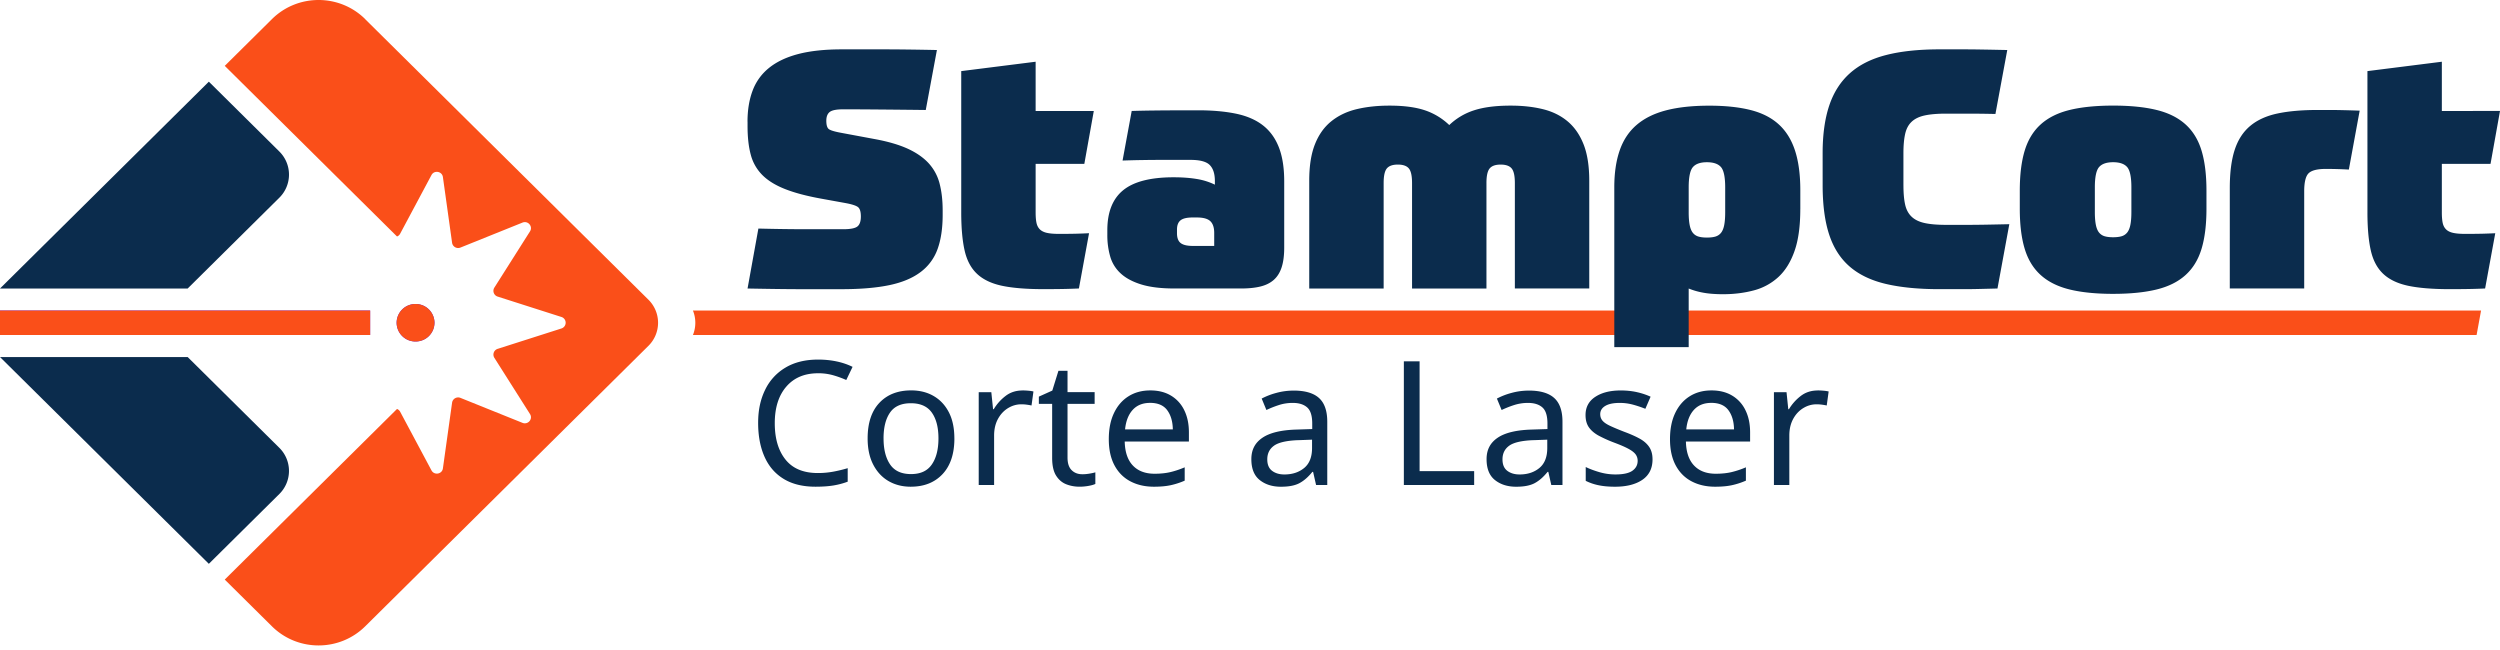
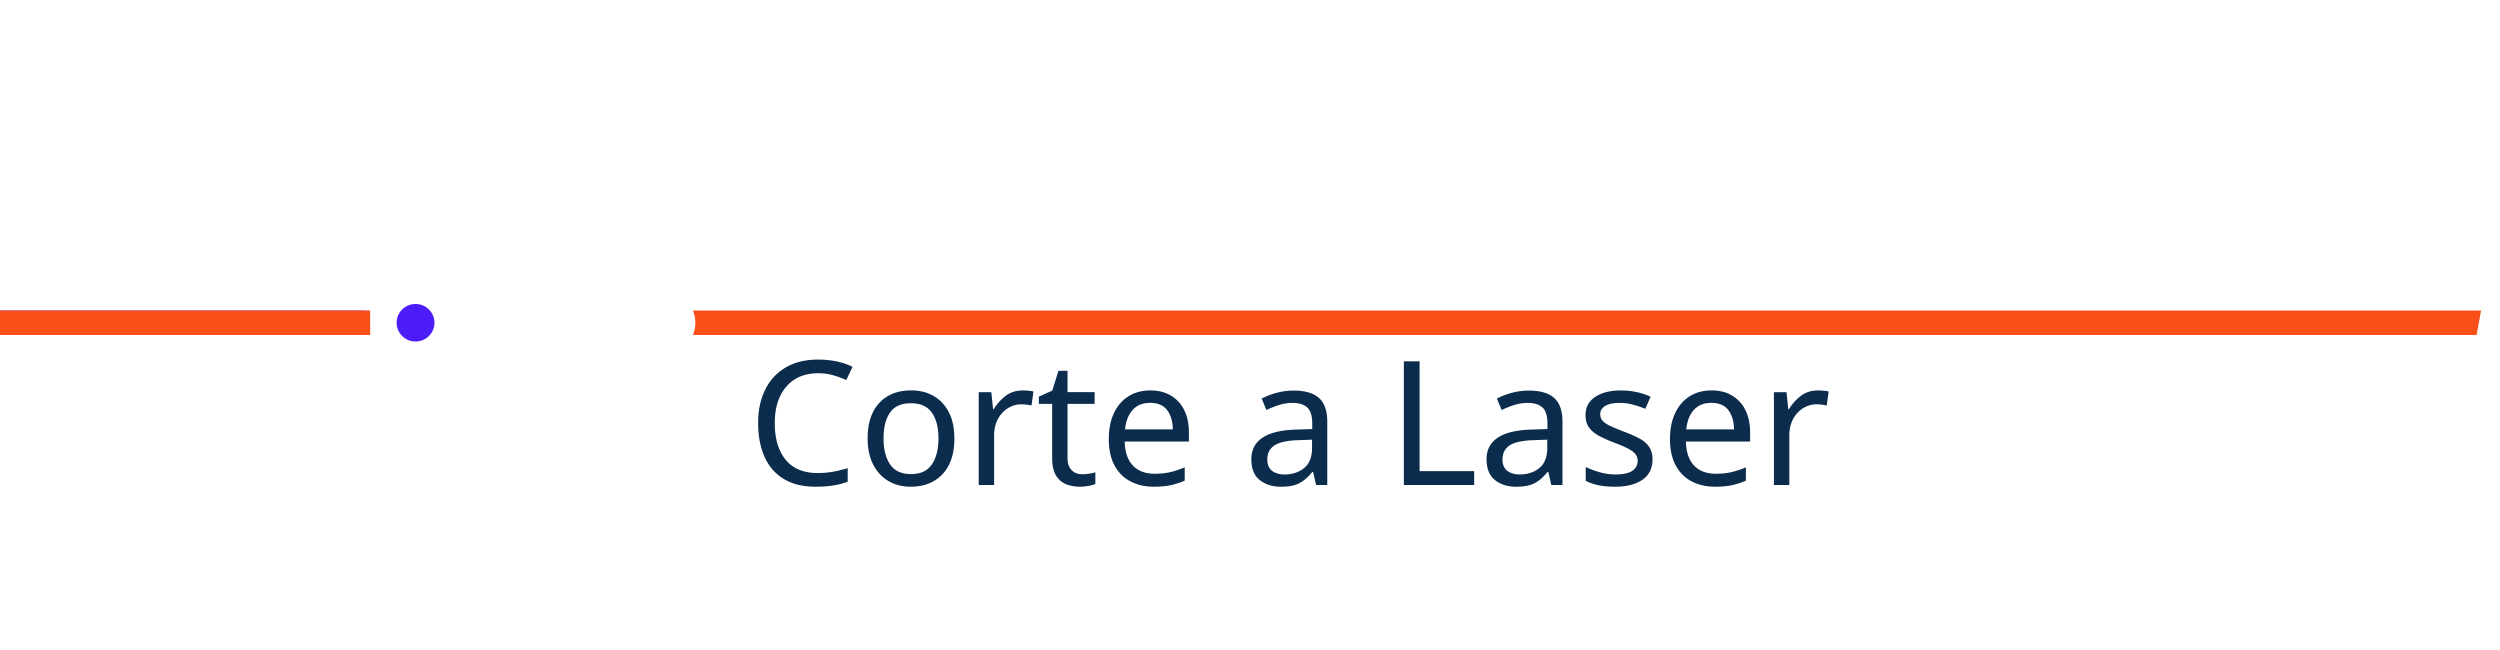
<svg xmlns="http://www.w3.org/2000/svg" width="300" height="78" fill="none">
  <g clip-path="url(#a)">
    <path fill="#0B2C4D" d="M98.158 44.793q-2.415 0-3.799 1.6-1.385 1.6-1.386 4.385c0 1.858.431 3.3 1.291 4.375q1.29 1.612 3.872 1.611a10 10 0 0 0 1.867-.167 17 17 0 0 0 1.721-.416v1.621q-.839.312-1.732.457t-2.13.146q-2.288 0-3.82-.935-1.534-.935-2.299-2.66-.766-1.724-.766-4.053c0-1.553.277-2.816.83-3.96a6.2 6.2 0 0 1 2.444-2.68q1.614-.967 3.924-.967c1.54 0 2.958.292 4.134.873l-.756 1.578a12 12 0 0 0-1.542-.562 6.5 6.5 0 0 0-1.858-.248h.005zM114.527 52.608q0 2.764-1.416 4.28-1.417 1.518-3.831 1.517-1.49 0-2.655-.676-1.163-.675-1.836-1.975t-.672-3.148q0-2.764 1.406-4.262 1.407-1.496 3.82-1.497 1.533 0 2.696.676 1.166.676 1.826 1.953t.66 3.13zm-8.5 0q0 1.974.787 3.129.786 1.154 2.507 1.153c1.148 0 1.967-.383 2.497-1.153q.797-1.155.797-3.13t-.797-3.096q-.798-1.123-2.518-1.122-1.722 0-2.497 1.122-.777 1.122-.778 3.097zM122.691 46.85q.315 0 .682.032.368.03.641.094l-.231 1.683a7 7 0 0 0-.598-.102 5 5 0 0 0-.619-.041q-.861 0-1.616.467-.755.468-1.206 1.31-.451.844-.451 1.965v5.945h-1.847v-11.14h1.512l.21 2.038h.084a5.6 5.6 0 0 1 1.406-1.578q.86-.666 2.035-.665v-.009zM129.868 56.91q.42 0 .86-.073.441-.074.714-.157v1.392q-.295.145-.84.238a6 6 0 0 1-1.05.094q-.882 0-1.627-.302-.744-.302-1.206-1.049-.46-.748-.461-2.1v-6.485h-1.596v-.872l1.615-.727.734-2.37h1.092v2.556h3.253v1.413h-3.253v6.443q0 1.02.494 1.508.493.489 1.269.489h.002zM138.032 46.85q1.45 0 2.486.624a4.1 4.1 0 0 1 1.594 1.756q.556 1.132.557 2.65v1.103h-7.703q.042 1.891.976 2.878t2.612.987q1.072 0 1.899-.198.828-.195 1.711-.572v1.6a9 9 0 0 1-1.7.55q-.839.178-1.994.177-1.597 0-2.822-.644-1.228-.644-1.91-1.921t-.682-3.13c0-1.235.205-2.264.619-3.137q.618-1.309 1.741-2.016 1.122-.707 2.612-.706h.004zm-.022 1.496q-1.323 0-2.087.841-.765.842-.914 2.338h5.73q-.022-1.413-.671-2.297-.65-.883-2.058-.884zM155.242 46.87q2.055 0 3.042.895.987.893.988 2.848V58.2h-1.343l-.357-1.579h-.085q-.735.915-1.542 1.351-.809.437-2.234.436c-1.023 0-1.867-.266-2.541-.8q-1.007-.8-1.007-2.505c0-1.137.442-1.965 1.323-2.567q1.324-.904 4.072-.987l1.91-.062v-.665q0-1.392-.609-1.932-.608-.54-1.721-.54-.881-.001-1.679.259t-1.49.592l-.567-1.373a8.4 8.4 0 0 1 1.741-.675 7.8 7.8 0 0 1 2.099-.281m.545 5.946q-2.1.082-2.906.665-.808.582-.808 1.642 0 .936.579 1.373.577.438 1.479.437 1.425 0 2.371-.778.944-.78.944-2.4v-.997l-1.659.062zM168.462 58.197v-14.84h1.889v13.178h6.548v1.662zM183.467 46.87q2.056 0 3.043.895.987.893.987 2.848V58.2h-1.342l-.358-1.579h-.084q-.735.915-1.542 1.351-.808.437-2.235.436-1.531 0-2.54-.8-1.007-.8-1.007-2.505c0-1.137.442-1.965 1.323-2.567q1.323-.904 4.072-.987l1.91-.062v-.665q0-1.392-.609-1.932-.608-.54-1.722-.54a5.4 5.4 0 0 0-1.678.259 12 12 0 0 0-1.49.592l-.567-1.373a8.4 8.4 0 0 1 1.741-.675 7.8 7.8 0 0 1 2.098-.281m.546 5.946q-2.1.082-2.906.665-.808.582-.808 1.642 0 .936.578 1.373.577.438 1.479.437 1.427 0 2.372-.778.945-.78.944-2.4v-.997l-1.659.062zM198.304 55.121q-.001 1.62-1.217 2.454-1.218.83-3.275.832-1.175 0-2.024-.187a6.2 6.2 0 0 1-1.501-.519V56.04q.671.332 1.626.614.956.28 1.94.28 1.406 0 2.036-.446.63-.448.63-1.194 0-.415-.231-.749c-.154-.22-.431-.444-.83-.664q-.597-.333-1.711-.749a16 16 0 0 1-1.866-.832q-.777-.416-1.196-.997-.42-.582-.42-1.497 0-1.413 1.165-2.181 1.166-.77 3.054-.77 1.028 0 1.92.197a8.3 8.3 0 0 1 1.668.551l-.63 1.454q-.715-.29-1.49-.5a6 6 0 0 0-1.594-.207q-1.133 0-1.732.364-.598.362-.598.987 0 .456.273.778.272.323.914.624.639.302 1.71.717 1.071.395 1.826.81t1.154 1.008q.4.592.399 1.486zM205.376 46.85q1.45 0 2.486.624a4.1 4.1 0 0 1 1.594 1.756q.557 1.132.557 2.65v1.103h-7.703q.041 1.891.977 2.878.932.988 2.611.987 1.072 0 1.899-.198a10.6 10.6 0 0 0 1.711-.572v1.6a9 9 0 0 1-1.7.55q-.837.178-1.994.177-1.597 0-2.822-.644-1.228-.644-1.91-1.921t-.682-3.13c0-1.235.206-2.264.619-3.137q.62-1.309 1.741-2.016 1.122-.707 2.612-.706h.004zm-.021 1.496q-1.324 0-2.088.841-.765.842-.914 2.338h5.73q-.022-1.413-.671-2.297-.65-.883-2.057-.884zM218.116 46.85q.316 0 .682.032.369.03.641.094l-.231 1.683a7 7 0 0 0-.598-.102 5 5 0 0 0-.619-.041q-.861 0-1.616.467-.755.468-1.206 1.31-.45.844-.45 1.965v5.945h-1.848v-11.14h1.512l.21 2.038h.084a5.6 5.6 0 0 1 1.406-1.578q.86-.666 2.035-.665v-.009z" />
-     <path fill="#FA4F19" d="M43.826 2.305 77.808 35.96a3.893 3.893 0 0 1 0 5.544l-33.98 33.651c-3.094 3.065-8.107 3.063-11.198 0l-5.66-5.606 20.672-20.473a.72.72 0 0 1 .375.33l3.76 7.04c.333.624 1.277.458 1.372-.24l1.102-7.889a.734.734 0 0 1 1.003-.572l7.447 2.998c.659.264 1.278-.461.897-1.06l-4.275-6.745a.723.723 0 0 1 .396-1.076l7.651-2.445a.723.723 0 0 0 0-1.381l-7.65-2.445a.724.724 0 0 1-.397-1.079l4.275-6.745c.381-.596-.238-1.323-.897-1.057l-7.447 2.998a.734.734 0 0 1-1.003-.572l-1.102-7.888c-.097-.697-1.042-.862-1.373-.24l-3.76 7.04a.7.7 0 0 1-.374.33l-9.414-9.322L26.97 7.903l5.66-5.606c3.093-3.063 8.106-3.063 11.198 0v.008z" />
-     <path fill="#0B2C4D" d="M25.062 67.66 0 42.844h22.52l10.998 10.893a3.895 3.895 0 0 1 0 5.546L25.06 67.66zM25.062 9.801l8.458 8.38a3.895 3.895 0 0 1 0 5.545l-11 10.895H0z" />
    <path fill="#4C1CF9" d="M49.866 40.98a2.26 2.26 0 0 0 2.272-2.25 2.26 2.26 0 0 0-2.272-2.25 2.26 2.26 0 0 0-2.272 2.25 2.26 2.26 0 0 0 2.272 2.25" />
-     <path fill="#FA4F19" d="M49.866 40.98a2.26 2.26 0 0 0 2.272-2.25 2.26 2.26 0 0 0-2.272-2.25 2.26 2.26 0 0 0-2.272 2.25 2.26 2.26 0 0 0 2.272 2.25" />
-     <path fill="#4C1CF9" d="M44.418 37.263H0v2.936h44.418z" />
+     <path fill="#4C1CF9" d="M44.418 37.263H0v2.936z" />
    <path fill="#FA4F19" d="M44.42 37.265H0V40.2h44.42zM297.728 37.263l-.537 2.938H83.151a3.9 3.9 0 0 0 0-2.938z" />
-     <path fill="#0B2C4D" d="M89.701 14.603q0-2.089.609-3.717a6.3 6.3 0 0 1 1.968-2.732q1.36-1.104 3.51-1.669 2.151-.562 5.237-.562h4.87q2.72.001 6.534.08l-1.338 7.195a2061 2061 0 0 0-5.906-.06q-2.415-.02-3.998-.02-1.218 0-1.624.322-.405.322-.405 1.045 0 .803.325 1.025.326.22 1.421.422l4.099.764q2.394.444 3.957 1.164 1.562.725 2.494 1.748a5.7 5.7 0 0 1 1.3 2.432q.365 1.409.366 3.215v.523q0 2.413-.609 4.1a5.9 5.9 0 0 1-2.048 2.774q-1.441 1.084-3.753 1.567-2.314.483-5.722.483h-4.749q-1.258 0-2.82-.02t-3.713-.06l1.3-7.195q3.163.08 5.822.08h4.364q1.258 0 1.685-.322.425-.32.426-1.205 0-.885-.366-1.145-.364-.261-1.461-.464l-2.883-.523q-2.68-.482-4.402-1.167-1.726-.682-2.72-1.687a5.37 5.37 0 0 1-1.38-2.432q-.385-1.425-.385-3.436v-.523zM124.276 19.668v5.827q0 .763.102 1.246.102.484.405.783t.851.422q.548.12 1.401.12 1.3 0 2.049-.019.75-.018 1.602-.06l-1.217 6.631q-.851.04-1.847.06-.994.02-2.414.02-3.044 0-4.951-.401-1.906-.402-3.003-1.426-1.097-1.026-1.501-2.814-.406-1.789-.405-4.562V8.533l8.928-1.126v5.909h6.98l-1.137 6.35h-5.845.002zM132.88 27.625q0-3.254 1.908-4.804 1.908-1.547 6.046-1.546 1.544 0 2.759.201a7.8 7.8 0 0 1 2.192.684v-.441q0-1.286-.609-1.91-.61-.623-2.312-.623h-3.409q-1.136 0-2.373.02-1.24.019-2.374.06l1.096-5.95q1.217-.04 3.042-.06 1.826-.02 4.951-.02 2.556.002 4.504.402 1.949.402 3.227 1.387 1.279.984 1.927 2.632.65 1.648.65 4.1v7.959q0 1.407-.305 2.35-.305.945-.934 1.508-.63.563-1.602.804-.975.24-2.313.24h-8.036q-2.394 0-3.957-.482-1.563-.483-2.475-1.325a4.37 4.37 0 0 1-1.258-2.03 9.2 9.2 0 0 1-.345-2.592v-.564m12.825 1.89v-1.568q0-.964-.468-1.407-.469-.442-1.603-.442h-.528q-1.014 0-1.44.34-.427.343-.427 1.105v.442q0 .844.447 1.186.444.34 1.461.341h2.558zM166.728 12.675q2.595 0 4.262.561a7.8 7.8 0 0 1 2.921 1.77 7.7 7.7 0 0 1 2.982-1.77q1.726-.562 4.402-.561 2.11 0 3.836.422t2.962 1.448q1.238 1.026 1.927 2.753t.691 4.382v12.94h-8.928V21.96q0-1.286-.386-1.747-.386-.463-1.319-.463t-1.318.463q-.387.464-.386 1.748v12.66h-8.928V21.96q0-1.287-.386-1.748-.387-.463-1.319-.463t-1.319.463q-.385.464-.385 1.748v12.66h-8.929V21.68q0-2.65.691-4.382.688-1.728 1.969-2.753 1.279-1.026 3.042-1.448 1.766-.421 3.916-.422zM216.035 25.094q.001 3.057-.691 5.025-.69 1.969-1.927 3.114a6.94 6.94 0 0 1-2.943 1.609c-1.137.306-2.367.463-3.692.463q-1.38 0-2.374-.18a8.6 8.6 0 0 1-1.765-.502v7.034h-8.928v-19.17q0-2.572.65-4.442.649-1.87 2.029-3.054 1.38-1.185 3.529-1.748 2.151-.562 5.196-.562 2.88 0 4.95.523t3.389 1.729 1.949 3.155.63 4.763v2.25-.007zm-11.2-5.627q-1.179 0-1.685.583-.507.582-.507 2.432v3.013q.001.926.122 1.527.121.602.385.925.264.322.669.441.406.12 1.016.12t1.013-.12q.406-.12.67-.441.264-.323.385-.925.12-.601.121-1.527v-3.013c0-1.23-.169-2.044-.506-2.432q-.508-.582-1.685-.583zM228.413 22.24q0 1.405.204 2.312.202.903.771 1.447.568.545 1.563.764.995.221 2.577.22h2.577q.831 0 2.03-.019c.796-.013 1.793-.034 2.982-.06l-1.421 7.717q-1.461.039-2.395.06t-1.624.019h-2.922q-3.774 0-6.431-.624-2.66-.623-4.342-2.07-1.684-1.446-2.476-3.839-.791-2.39-.79-5.968V18.38q0-3.336.79-5.706.793-2.372 2.476-3.878 1.683-1.508 4.342-2.19 2.657-.683 6.431-.684h2.759q.934 0 2.233.02 1.3.022 3.125.06l-1.421 7.675q-1.786-.039-3.084-.04h-2.841q-1.582.001-2.577.22-.994.22-1.563.764-.57.543-.771 1.467c-.137.615-.204 1.381-.204 2.29v3.858h.002zM253.575 35.262q-3.084 0-5.215-.524-2.13-.521-3.469-1.728t-1.927-3.155q-.589-1.949-.589-4.804v-2.17q0-2.852.589-4.802t1.927-3.155 3.469-1.728 5.215-.524 5.215.524q2.13.521 3.469 1.728t1.927 3.155q.589 1.95.589 4.802v2.17q0 2.854-.589 4.804-.589 1.949-1.927 3.155-1.338 1.207-3.469 1.728-2.132.523-5.215.524m0-6.792q.608 0 1.016-.12.405-.12.669-.442.264-.323.385-.925t.122-1.527v-2.974q0-1.848-.507-2.432-.508-.583-1.685-.584-1.177.001-1.685.584-.507.582-.507 2.432v2.974q.001.925.122 1.527t.385.925q.264.321.669.442.406.12 1.016.12M276.504 34.619h-8.929V22.56q0-2.772.589-4.58.59-1.809 1.867-2.874t3.268-1.486q1.987-.423 4.829-.423h1.522q1.156.001 3.511.08l-1.3 7.072a49 49 0 0 0-2.759-.079q-1.543 0-2.07.523t-.528 2.17v11.657zM293.021 19.668v5.827q0 .763.101 1.246.103.484.405.783.306.302.851.422.548.12 1.402.12 1.298 0 2.048-.019a68 68 0 0 0 1.603-.06l-1.217 6.631q-.853.04-1.848.06-.994.02-2.414.02-3.043 0-4.951-.401-1.906-.402-3.003-1.426-1.096-1.026-1.501-2.814-.406-1.789-.405-4.562V8.533l8.929-1.126v5.909H300l-1.137 6.35h-5.845.003z" />
  </g>
  <defs>
    <clipPath id="a">
      <path fill="#fff" d="M0 0h300v77.451H0z" />
    </clipPath>
  </defs>
</svg>